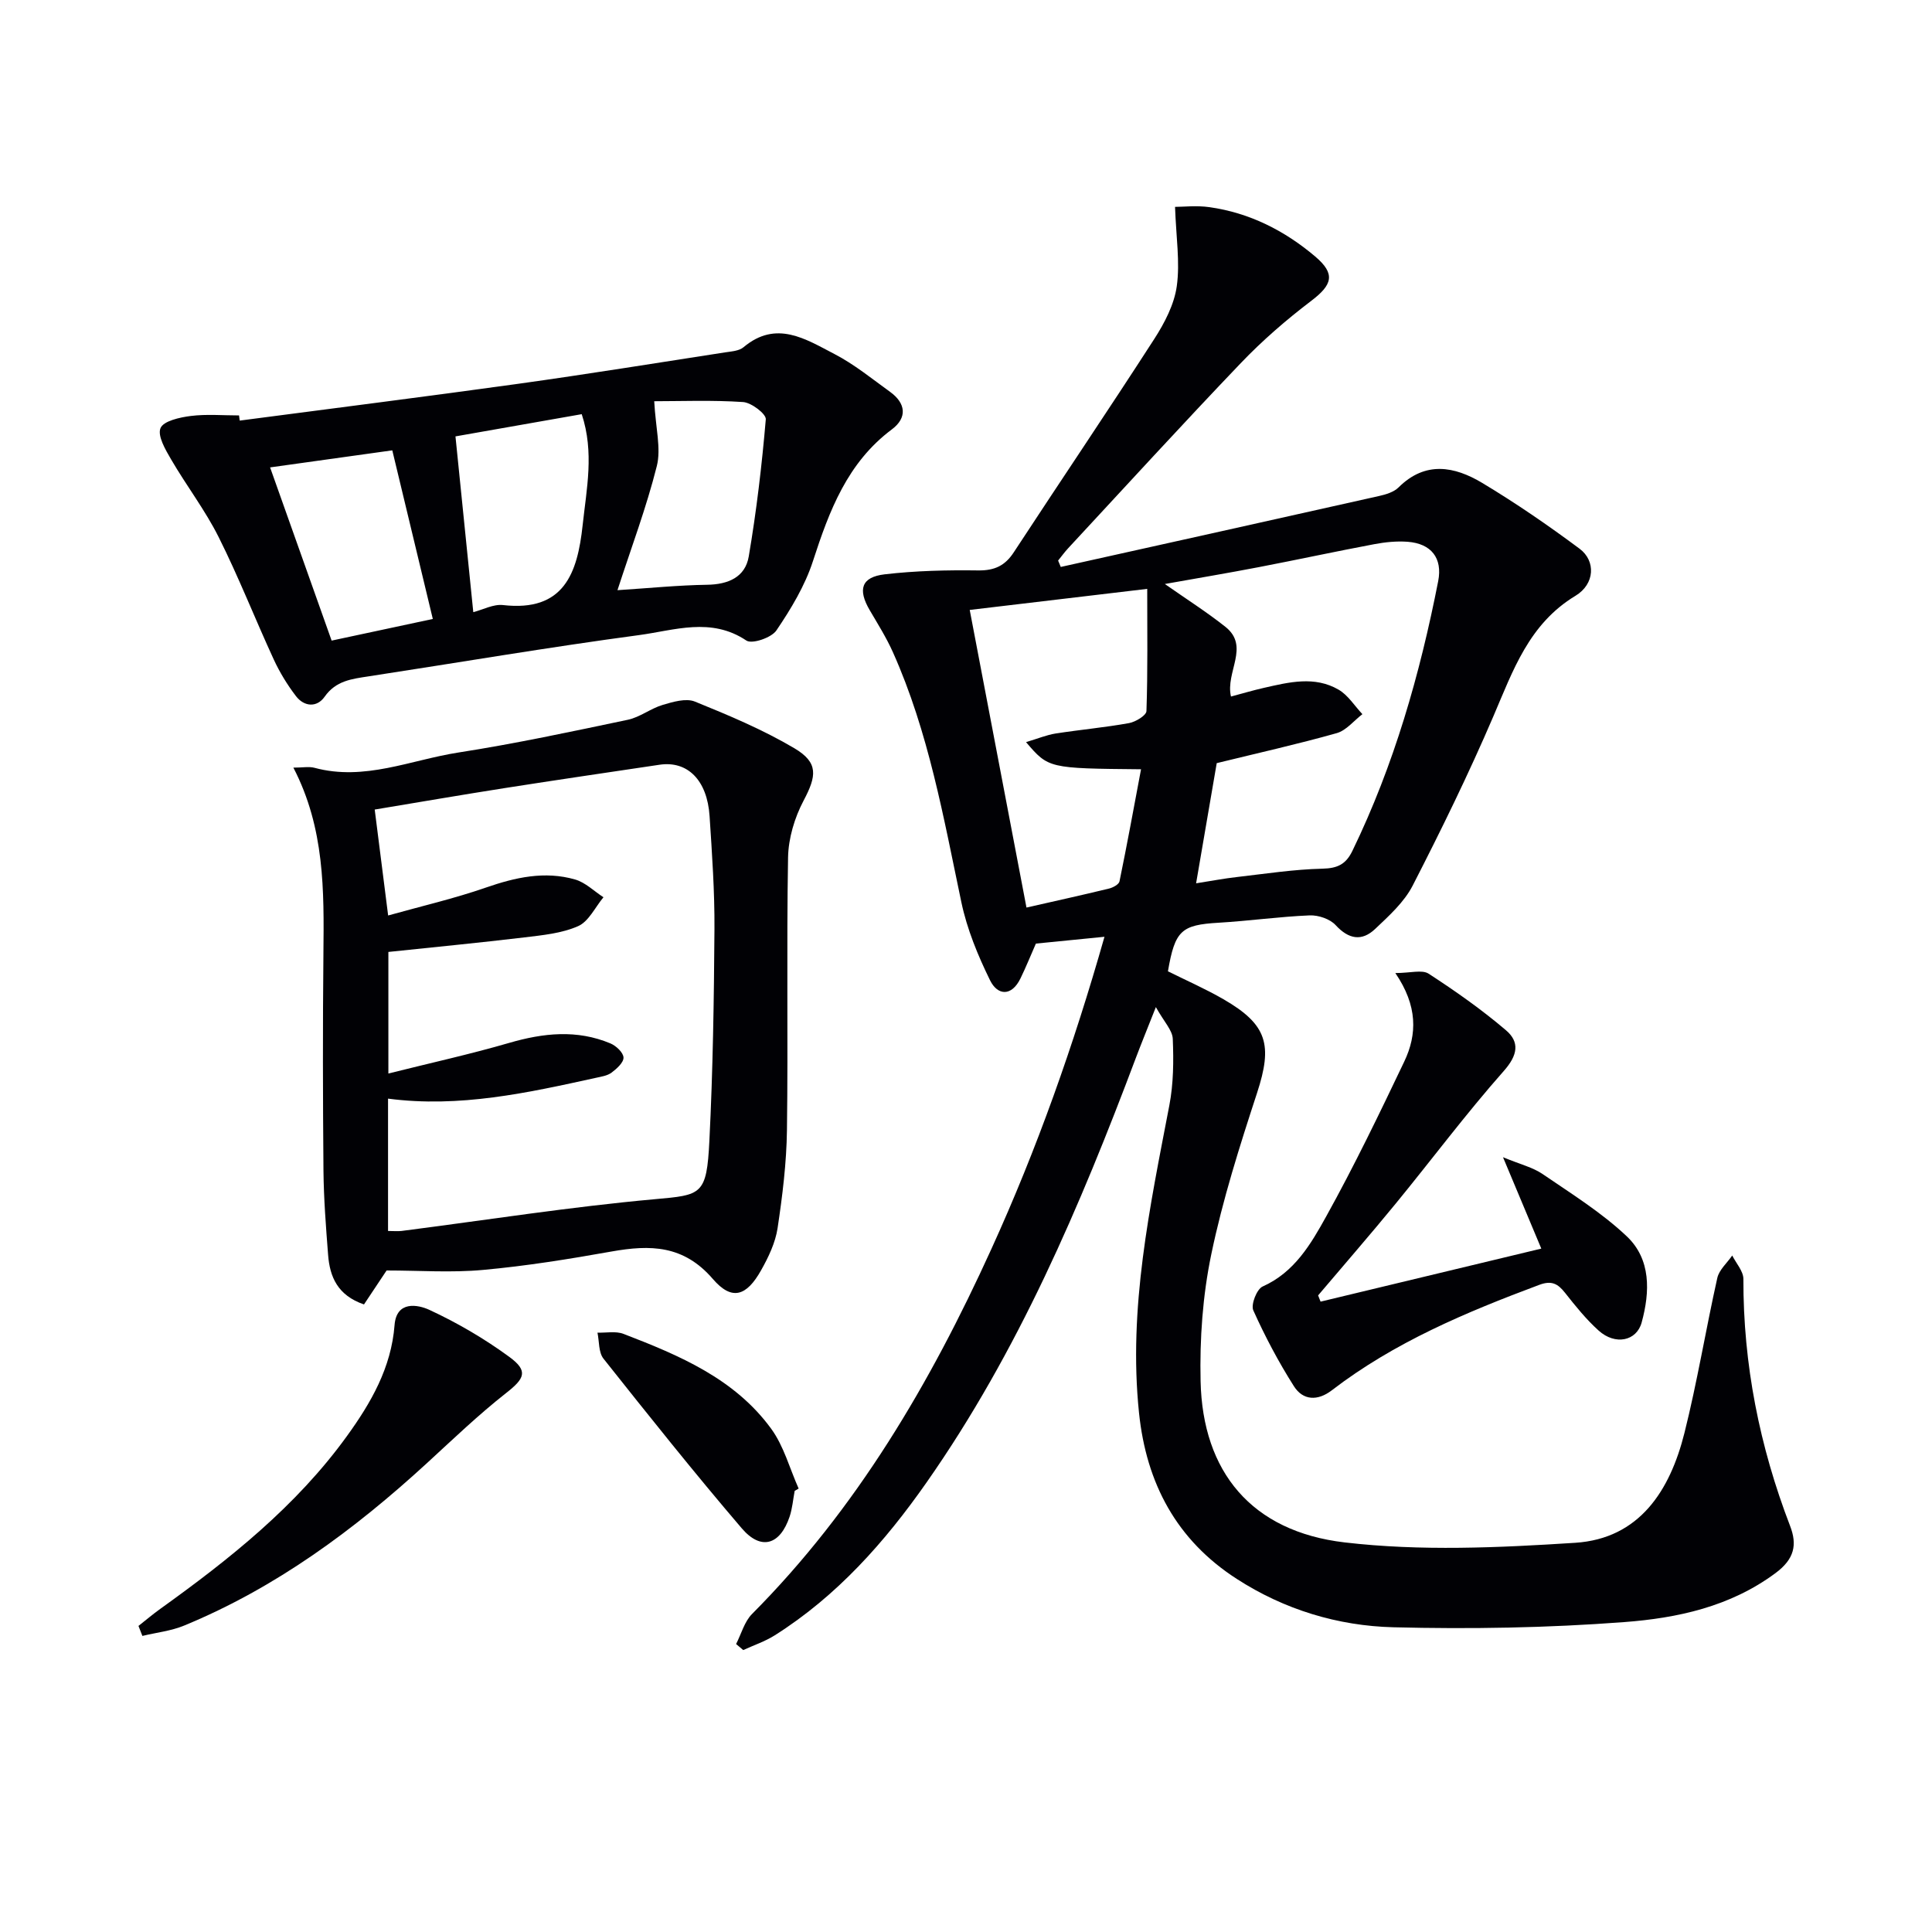
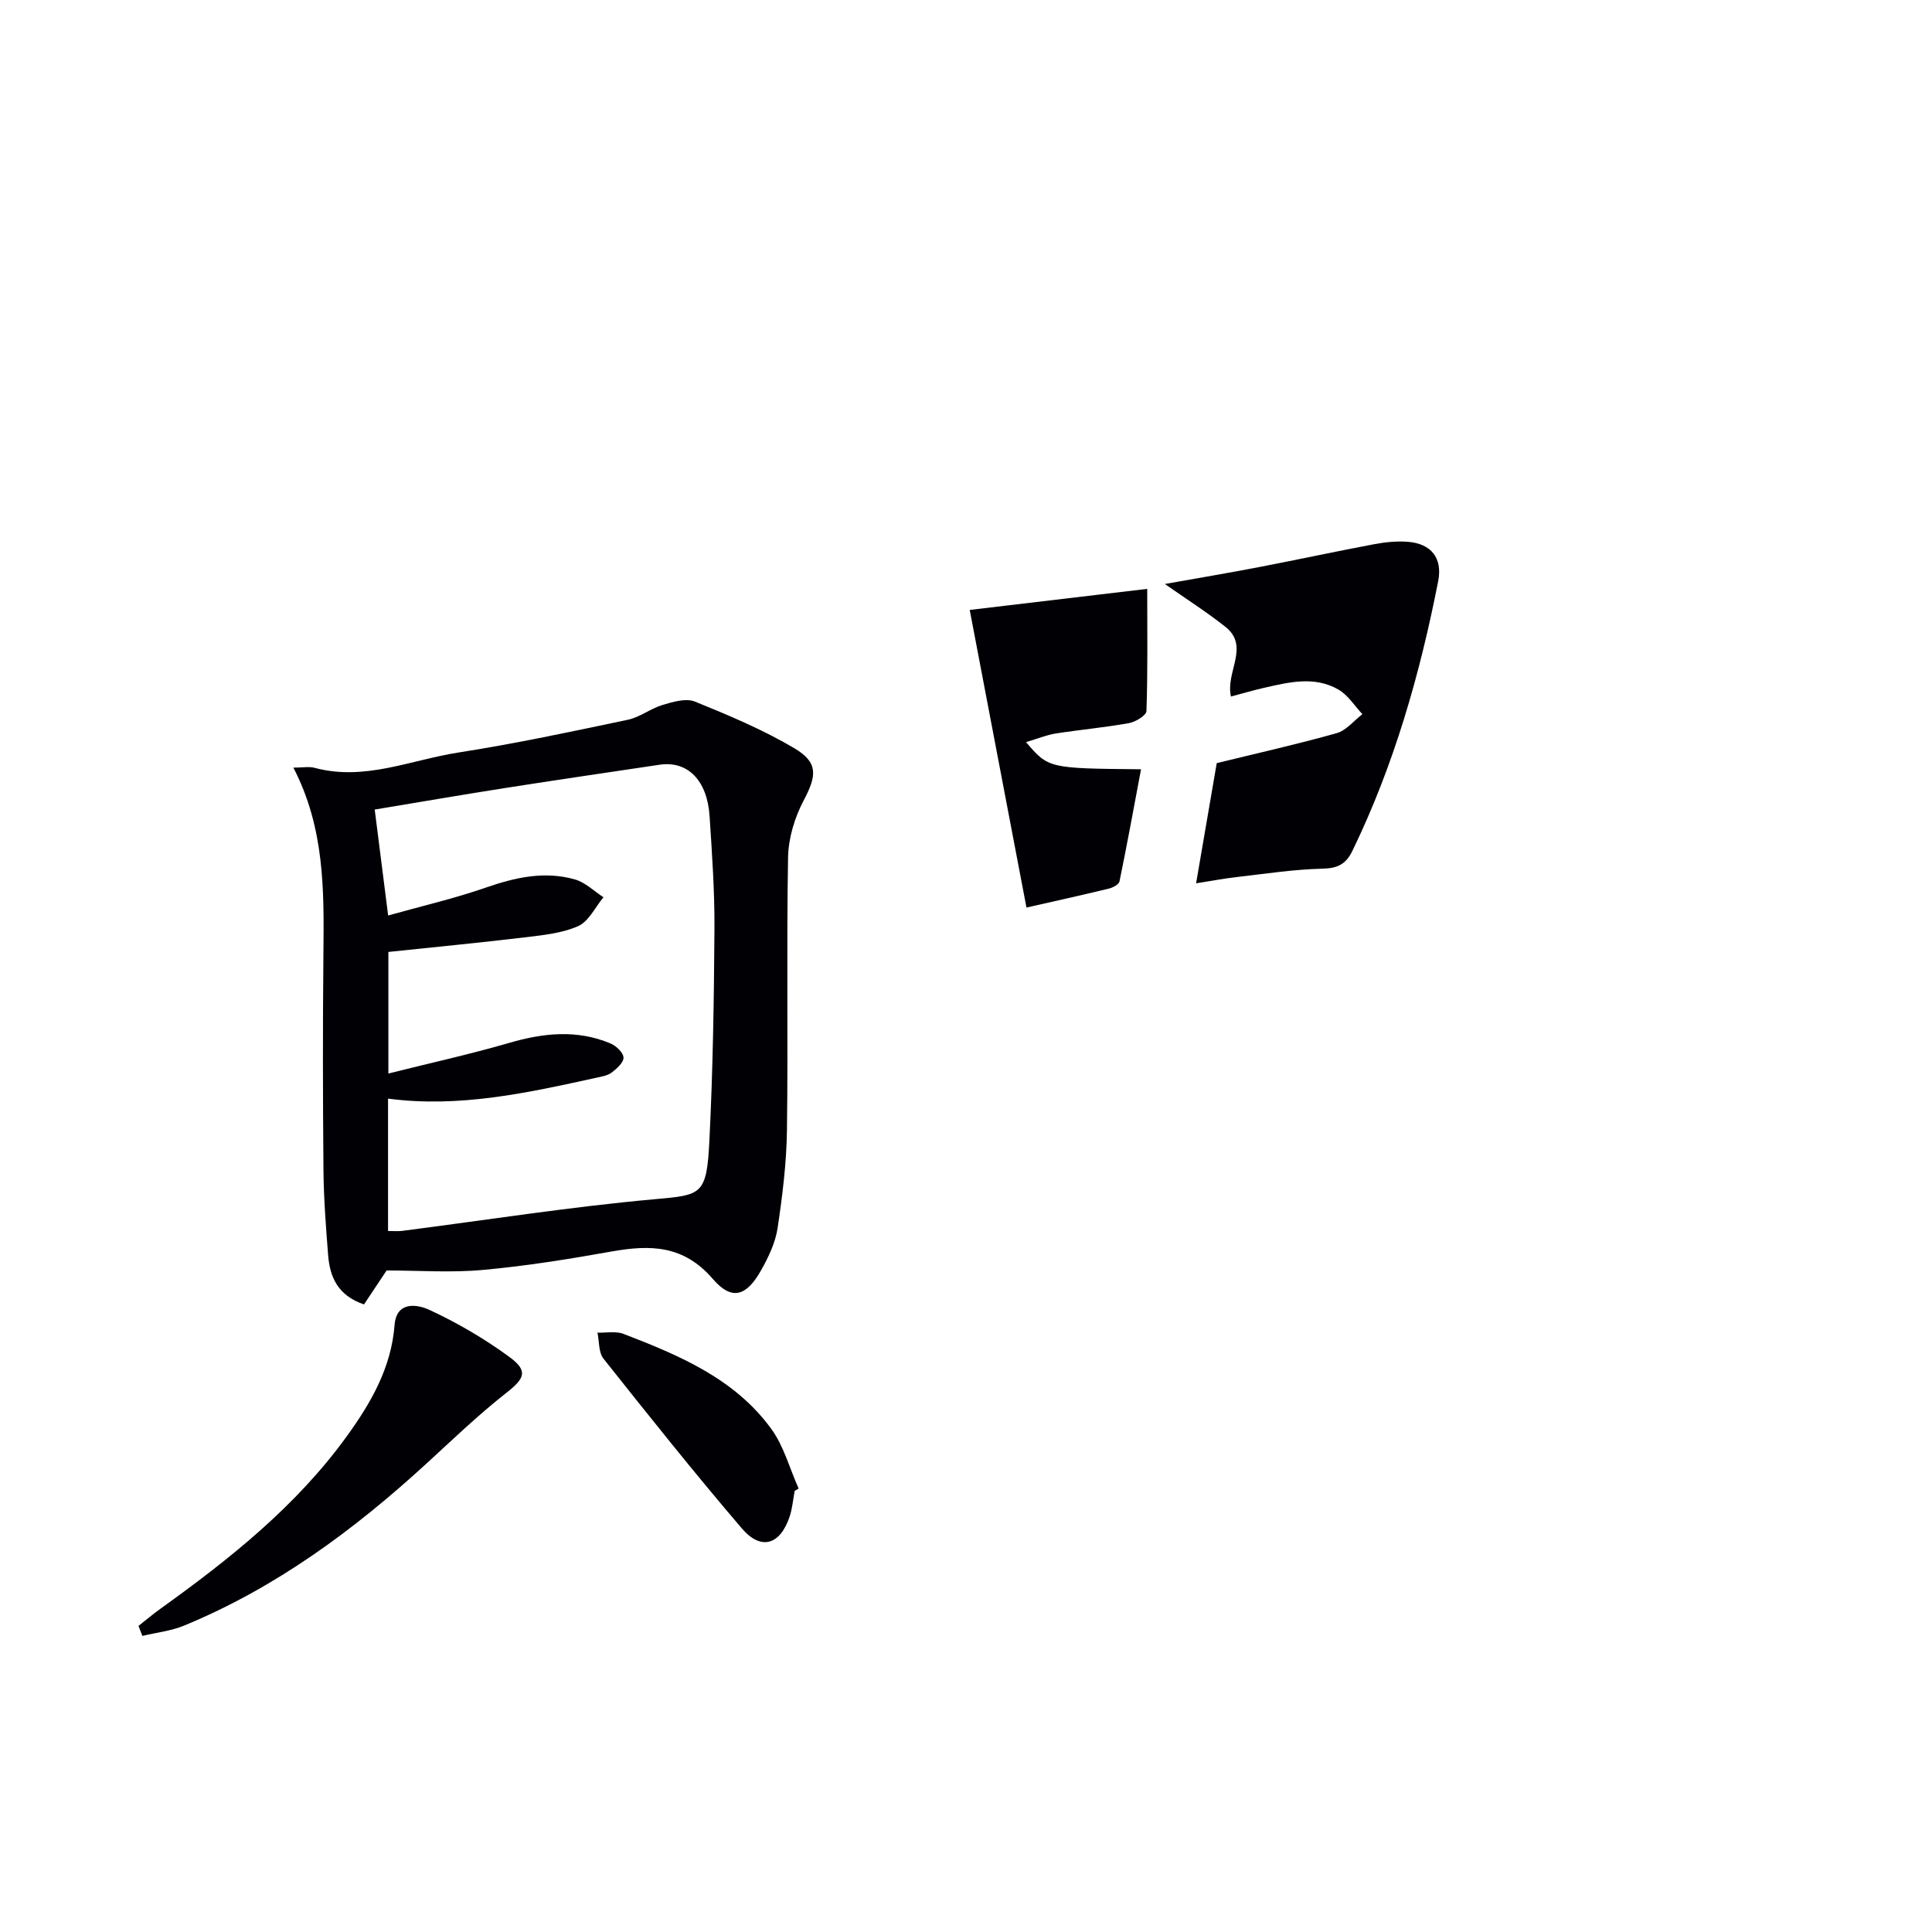
<svg xmlns="http://www.w3.org/2000/svg" enable-background="new 0 0 400 400" viewBox="0 0 400 400">
  <g fill="#010105">
-     <path d="m228.67 193.95c-5.33.53-9.76.97-14.2 1.41-1.06 2.4-2.04 4.85-3.19 7.21-1.84 3.78-4.74 3.57-6.3.39-2.52-5.13-4.77-10.59-5.94-16.16-3.69-17.55-6.78-35.24-14.17-51.76-1.35-3.02-3.13-5.85-4.81-8.72-2.5-4.27-1.74-6.84 3.08-7.41 6.41-.75 12.93-.9 19.39-.81 3.39.04 5.56-.98 7.38-3.78 9.65-14.74 19.52-29.33 29.07-44.14 2.13-3.31 4.13-7.13 4.66-10.93.69-4.96-.14-10.13-.36-16.42 1.73 0 4.47-.32 7.13.06 8.29 1.17 15.55 4.85 21.87 10.2 4.28 3.62 3.59 5.87-.83 9.22-5.14 3.91-10.09 8.19-14.55 12.86-12.08 12.63-23.87 25.54-35.76 38.35-.74.8-1.38 1.69-2.07 2.54.18.44.37.88.55 1.32 21.96-4.88 43.92-9.75 65.87-14.68 1.43-.32 3.08-.81 4.07-1.79 5.55-5.52 11.59-4.36 17.31-.93 6.95 4.17 13.67 8.79 20.17 13.63 3.38 2.52 3.17 7.31-.85 9.74-9.64 5.82-12.93 15.46-17.01 24.97-5.1 11.89-10.8 23.54-16.71 35.05-1.76 3.42-4.89 6.24-7.76 8.96-2.76 2.61-5.47 2.15-8.18-.79-1.17-1.28-3.57-2.09-5.37-2.02-6.29.26-12.56 1.15-18.85 1.52-7.71.45-9.05 1.58-10.5 10.06 3.82 1.9 7.77 3.63 11.49 5.78 9.11 5.26 10.21 9.45 6.96 19.4-3.6 11.01-7.13 22.11-9.48 33.43-1.78 8.55-2.41 17.5-2.21 26.25.41 18.75 10.53 31.12 29.83 33.38 15.71 1.84 31.86 1.1 47.72.08 13.33-.86 19.64-10.84 22.62-22.72 2.66-10.6 4.42-21.43 6.81-32.11.38-1.7 2.03-3.11 3.09-4.65.81 1.62 2.31 3.24 2.31 4.86-.04 17.68 3.34 34.66 9.67 51.13 1.5 3.89.91 6.85-3.03 9.77-9.42 6.98-20.34 9.31-31.35 10.14-15.86 1.2-31.84 1.47-47.74 1.07-11.51-.29-22.59-3.65-32.45-10.02-12.48-8.05-18.72-19.81-20.23-34.38-2.25-21.66 2.25-42.62 6.28-63.66.86-4.48.9-9.19.71-13.76-.07-1.8-1.81-3.54-3.5-6.58-1.78 4.51-3 7.49-4.14 10.51-11.55 30.71-24.37 60.81-43.31 87.87-8.65 12.36-18.56 23.54-31.46 31.69-2.01 1.27-4.34 2.04-6.52 3.05-.49-.42-.99-.83-1.48-1.25 1.08-2.1 1.72-4.63 3.3-6.22 21.69-21.8 36.93-47.82 49.54-75.54 9.46-20.76 17.04-42.19 23.43-64.67zm18.97-11.07c3.22-.5 5.78-1 8.37-1.29 5.92-.68 11.85-1.6 17.79-1.74 3.15-.07 4.87-.93 6.21-3.71 8.61-17.75 13.97-36.53 17.75-55.81.94-4.8-1.45-7.79-6.32-8.16-2.29-.17-4.66.07-6.93.5-7.98 1.5-15.92 3.22-23.89 4.75-6.4 1.23-12.83 2.31-19.45 3.49 4.48 3.14 8.67 5.8 12.54 8.87 5.13 4.08-.04 9.35 1.15 14.43 2.4-.64 4.58-1.29 6.79-1.79 5.2-1.18 10.53-2.53 15.51.38 1.95 1.14 3.29 3.34 4.91 5.06-1.76 1.35-3.34 3.37-5.32 3.93-8.12 2.29-16.37 4.13-24.84 6.21-1.32 7.63-2.71 15.77-4.27 24.88zm-35.21-29.23c2.45-.73 4.23-1.48 6.09-1.78 5.07-.79 10.19-1.25 15.24-2.16 1.36-.25 3.57-1.59 3.6-2.49.28-8.23.16-16.48.16-25.3-12.59 1.49-24.37 2.89-36.75 4.36 3.98 20.88 7.85 41.13 11.75 61.62 5.85-1.33 11.48-2.57 17.08-3.93.83-.2 2.05-.86 2.18-1.49 1.58-7.66 2.98-15.36 4.46-23.21-19.16-.18-19.16-.18-23.81-5.62z" />
+     <path d="m228.67 193.95zm18.97-11.07c3.22-.5 5.78-1 8.37-1.29 5.92-.68 11.85-1.6 17.79-1.74 3.15-.07 4.87-.93 6.21-3.71 8.61-17.75 13.97-36.53 17.75-55.81.94-4.8-1.45-7.79-6.32-8.16-2.29-.17-4.66.07-6.93.5-7.98 1.5-15.92 3.22-23.89 4.75-6.4 1.23-12.83 2.31-19.45 3.49 4.48 3.14 8.67 5.8 12.54 8.87 5.13 4.08-.04 9.35 1.15 14.43 2.4-.64 4.58-1.29 6.79-1.79 5.2-1.18 10.53-2.53 15.51.38 1.95 1.14 3.29 3.34 4.91 5.06-1.76 1.35-3.34 3.37-5.32 3.93-8.12 2.29-16.37 4.13-24.84 6.21-1.32 7.63-2.71 15.77-4.27 24.88zm-35.21-29.23c2.45-.73 4.23-1.48 6.09-1.78 5.07-.79 10.19-1.25 15.24-2.16 1.36-.25 3.57-1.59 3.6-2.49.28-8.23.16-16.48.16-25.3-12.59 1.49-24.37 2.89-36.75 4.36 3.98 20.88 7.85 41.13 11.75 61.62 5.85-1.33 11.48-2.57 17.08-3.93.83-.2 2.05-.86 2.18-1.49 1.58-7.66 2.98-15.36 4.46-23.21-19.16-.18-19.16-.18-23.81-5.62z" />
    <path d="m80.04 263.04c-1.36 2.05-3.06 4.59-4.68 7.03-5.48-1.88-7.08-5.73-7.43-10.26-.45-5.8-.9-11.61-.96-17.42-.13-14.99-.16-29.98-.01-44.97.13-13 .28-25.96-6.22-38.49 1.92 0 3.23-.27 4.39.04 10.34 2.79 19.93-1.64 29.78-3.17 11.76-1.83 23.42-4.33 35.08-6.78 2.5-.53 4.71-2.33 7.19-3.07 2.14-.64 4.83-1.44 6.68-.7 7.03 2.85 14.1 5.82 20.61 9.67 5.04 2.99 4.6 5.74 1.9 10.85-1.86 3.52-3.14 7.79-3.21 11.75-.33 18.82.02 37.64-.23 56.46-.09 6.78-.93 13.58-1.94 20.3-.46 3.02-1.89 6.01-3.41 8.71-3.01 5.36-6.04 6.4-9.99 1.81-6.07-7.05-12.97-7.11-20.97-5.69-8.81 1.57-17.67 3-26.58 3.81-6.57.61-13.22.12-20 .12zm.3-35.58v27.4c1.17 0 2.01.09 2.83-.01 17.46-2.24 34.88-4.99 52.41-6.57 9.7-.87 10.73-.84 11.29-12.09.73-14.58.95-29.2 1.05-43.8.05-7.81-.5-15.63-1.01-23.43-.49-7.45-4.57-11.49-10.35-10.63-10.66 1.59-21.32 3.15-31.97 4.82-9.1 1.43-18.18 2.99-27.01 4.46.95 7.49 1.84 14.52 2.78 21.93 6.89-1.93 13.68-3.5 20.22-5.77 6.11-2.12 12.19-3.49 18.49-1.68 2.13.61 3.93 2.42 5.87 3.68-1.72 2.06-3.05 5.01-5.25 5.98-3.4 1.5-7.36 1.87-11.14 2.33-9.37 1.12-18.77 2.02-28.14 3.01v25.17c8.69-2.18 16.93-3.99 25.01-6.34 7.09-2.06 14.03-2.8 20.97.11 1.17.49 2.66 1.89 2.7 2.92s-1.41 2.33-2.48 3.13c-.87.65-2.15.83-3.27 1.08-14.11 3.1-28.21 6.24-43 4.3z" />
-     <path d="m49.63 87.08c19.25-2.53 38.51-4.96 57.74-7.63 14.29-1.99 28.53-4.3 42.79-6.5 1.3-.2 2.87-.29 3.79-1.07 6.77-5.69 12.88-1.66 18.8 1.41 4.1 2.12 7.76 5.12 11.53 7.84 3.28 2.37 3.6 5.35.37 7.77-9.22 6.9-12.95 16.83-16.33 27.25-1.65 5.1-4.55 9.91-7.58 14.38-1.02 1.51-5.04 2.87-6.21 2.09-7.32-4.91-14.92-2.11-22.22-1.13-18.73 2.51-37.37 5.69-56.05 8.55-3.45.53-6.72.89-9.05 4.21-1.6 2.28-4.23 2.09-5.93-.12-1.8-2.35-3.38-4.94-4.62-7.63-3.87-8.4-7.25-17.04-11.39-25.3-2.8-5.59-6.67-10.64-9.83-16.06-1.18-2.02-2.87-4.89-2.21-6.5.6-1.48 4.01-2.24 6.28-2.52 3.28-.41 6.65-.11 9.98-.11.04.35.09.71.14 1.07zm85.82-4.01c.3 5.6 1.45 9.76.54 13.41-2.15 8.57-5.29 16.89-8.15 25.71 6.68-.43 12.61-1.03 18.54-1.12 4.39-.06 7.91-1.57 8.64-5.86 1.6-9.4 2.72-18.9 3.53-28.4.09-1.11-2.98-3.45-4.69-3.57-6.42-.43-12.87-.17-18.41-.17zm-41.15 7.28c1.25 12.28 2.46 24.23 3.69 36.39 2.03-.52 4.16-1.69 6.14-1.47 12.63 1.45 15.43-6.57 16.5-16.54.81-7.53 2.43-15.06-.19-22.98-9.06 1.61-17.85 3.15-26.14 4.6zm-38.38 6.42c4.16 11.72 8.45 23.79 12.74 35.86 7.14-1.53 14.16-3.03 20.95-4.48-2.85-11.83-5.61-23.34-8.39-34.91-8.57 1.2-17.03 2.38-25.3 3.53z" />
-     <path d="m288.89 201.46c3.11 0 5.53-.75 6.89.13 5.54 3.6 10.99 7.43 16.01 11.71 2.88 2.45 2.46 5.16-.46 8.45-7.81 8.83-14.88 18.31-22.36 27.44-5.26 6.42-10.71 12.68-16.07 19.01.17.43.34.86.51 1.29 15.08-3.62 30.15-7.24 45.7-10.98-2.63-6.29-4.97-11.86-7.93-18.92 3.64 1.5 6.17 2.1 8.18 3.47 5.98 4.09 12.24 7.98 17.46 12.92 5.01 4.75 4.81 11.45 3.07 17.82-1.06 3.87-5.47 4.77-8.9 1.69-2.58-2.32-4.8-5.08-6.96-7.82-1.51-1.92-2.81-2.61-5.38-1.64-15.14 5.66-29.98 11.88-42.93 21.83-2.91 2.23-5.95 2.11-7.83-.86-3.18-5.01-5.98-10.3-8.41-15.71-.53-1.18.72-4.39 1.93-4.93 6.61-2.95 10.01-8.82 13.17-14.52 5.8-10.45 11-21.24 16.15-32.04 2.7-5.66 2.79-11.55-1.84-18.34z" />
    <path d="m28.67 336.63c1.5-1.18 2.96-2.42 4.51-3.53 14.37-10.31 28.16-21.27 38.63-35.75 4.98-6.88 9.2-14.17 9.88-23.01.39-5.07 4.79-4.26 7.2-3.15 5.79 2.68 11.41 5.97 16.56 9.74 4 2.93 3.16 4.48-.66 7.48-5.73 4.5-11.01 9.57-16.39 14.51-15.04 13.8-31.28 25.81-50.28 33.64-2.71 1.12-5.75 1.44-8.64 2.14-.27-.7-.54-1.38-.81-2.07z" />
    <path d="m164.53 308.67c-.34 1.78-.48 3.64-1.05 5.34-1.97 5.86-5.91 7.08-9.9 2.42-9.82-11.48-19.24-23.3-28.64-35.14-1.03-1.3-.86-3.56-1.24-5.38 1.81.06 3.8-.36 5.4.26 11.53 4.44 22.99 9.25 30.56 19.63 2.63 3.6 3.83 8.23 5.69 12.39-.27.16-.55.32-.82.48z" />
  </g>
</svg>